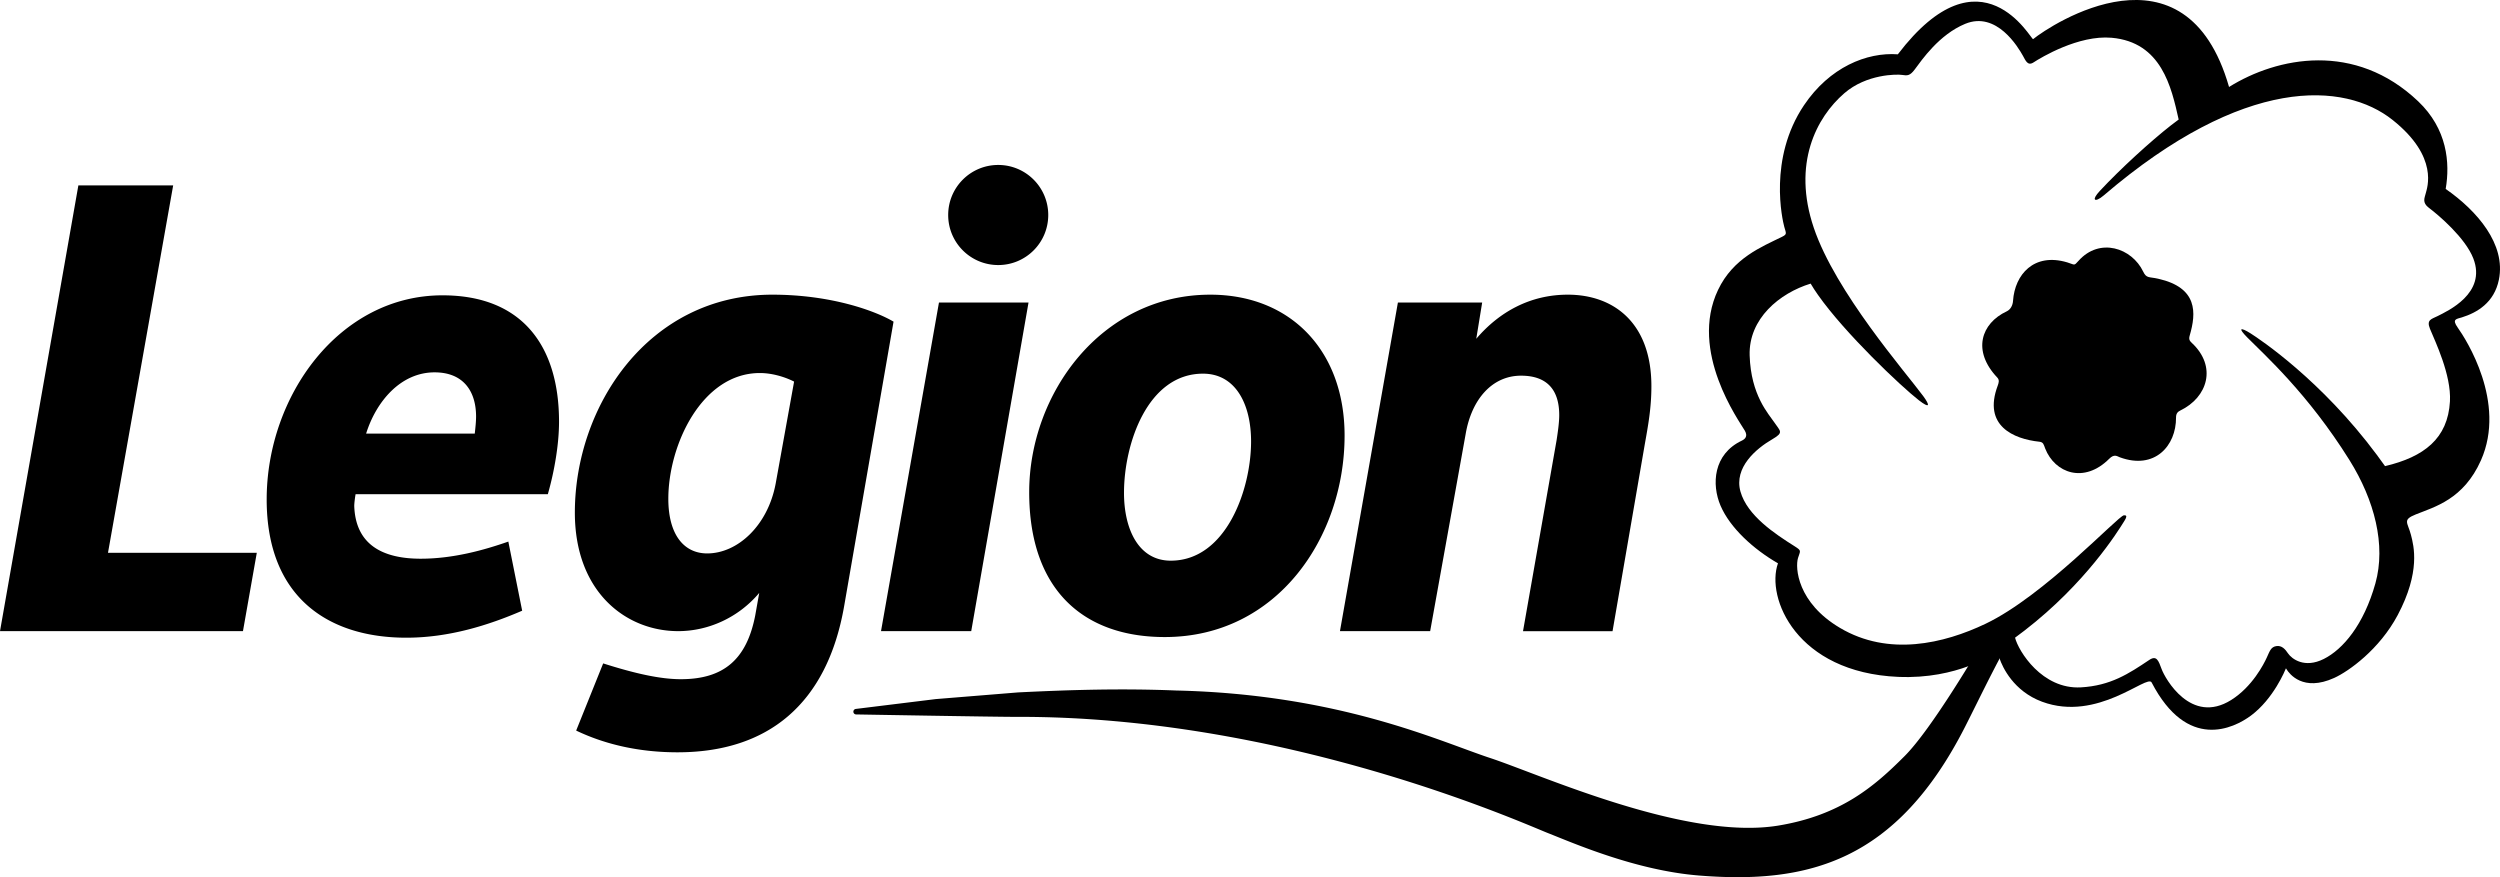
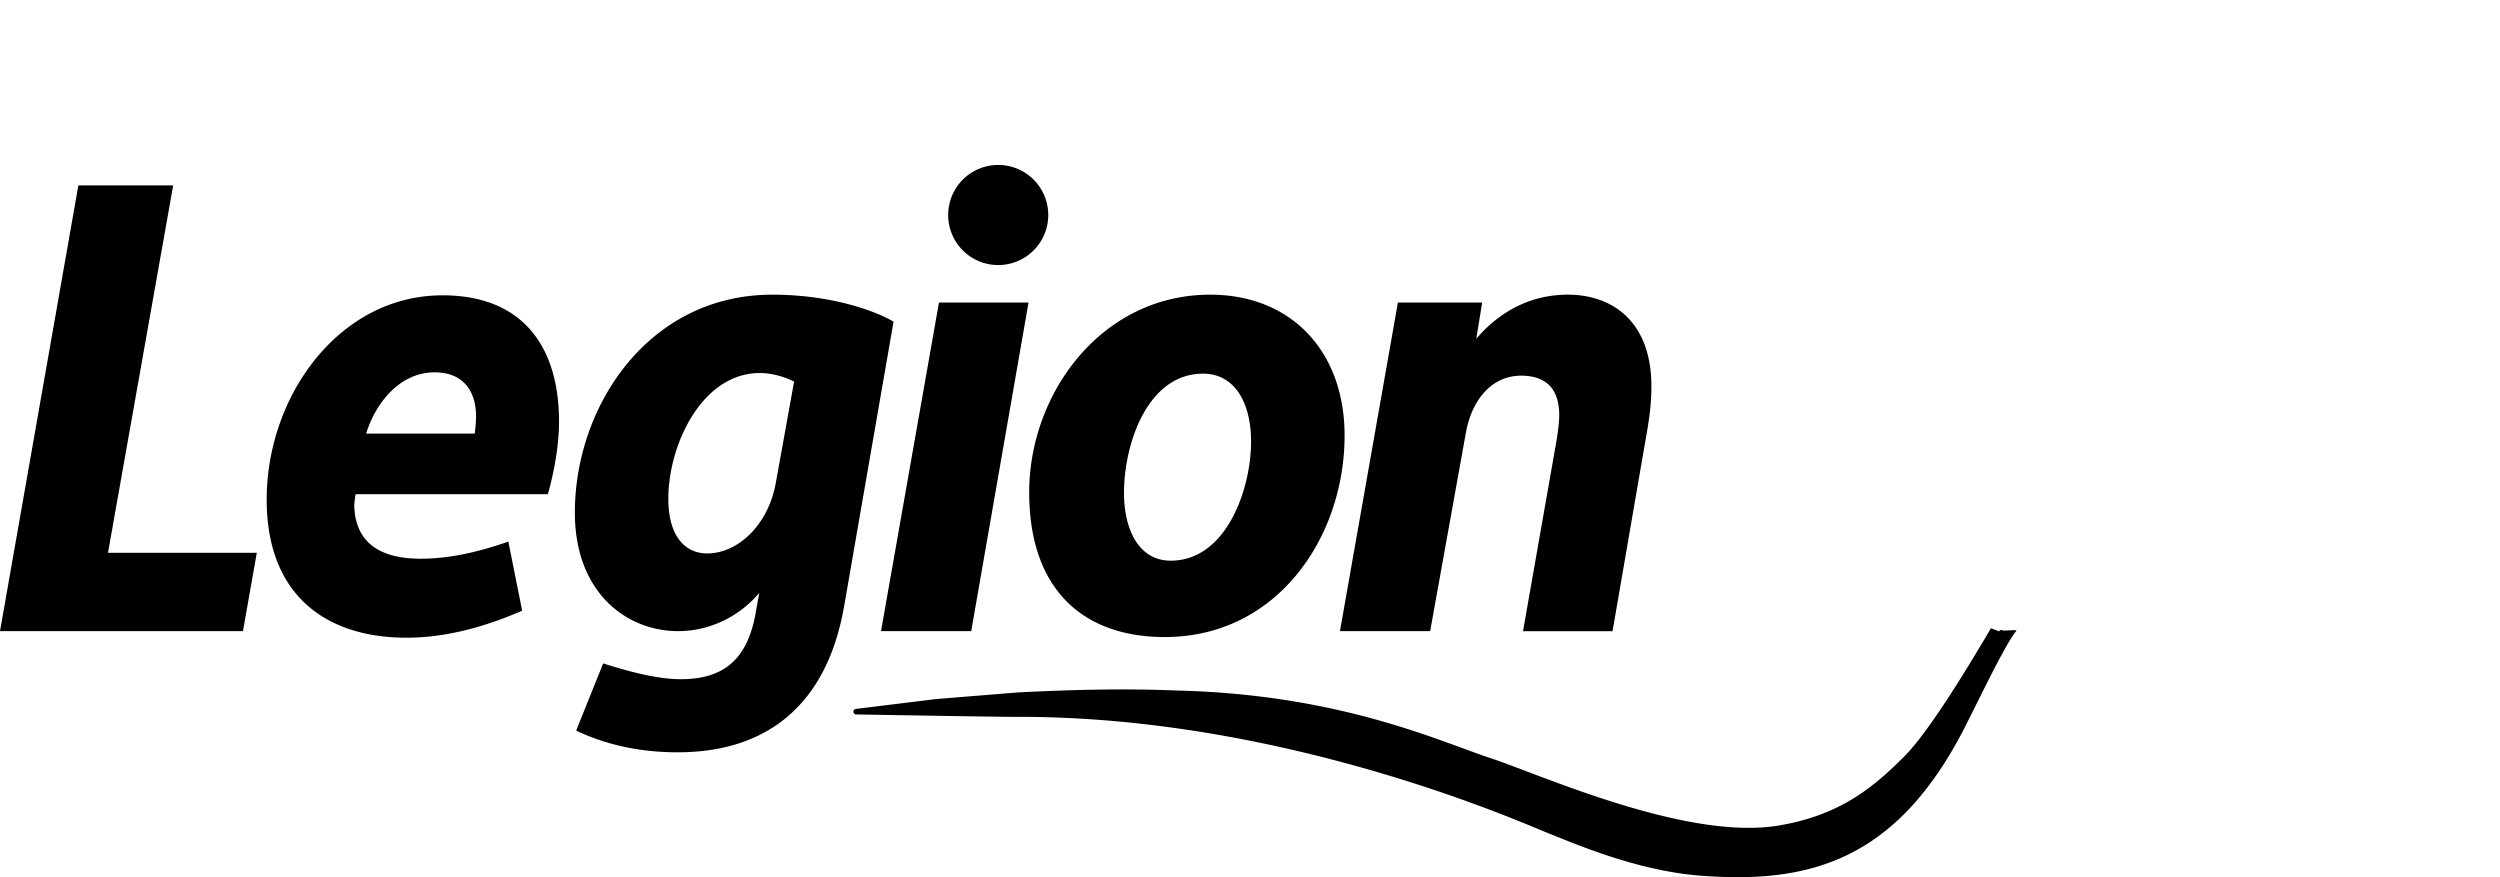
<svg xmlns="http://www.w3.org/2000/svg" id="Layer_2" data-name="Layer 2" viewBox="0 0 842.21 295.51">
  <defs>
    <style>.cls-1{fill:#000;fill-rule:evenodd;stroke-width:0}</style>
  </defs>
  <g id="Layer_1-2" data-name="Layer 1">
    <path d="M0 212.62 26.4 62.45h31.94L36.38 186.23h50.13l-4.66 26.39H0zm184.56-46.14c2.22-7.76 3.77-16.86 3.77-24.4 0-25.29-12.2-42.59-39.26-42.59-34.83 0-59.23 33.94-59.23 68.77 0 33.04 20.85 46.57 47.03 46.57 14.42 0 27.72-4.21 39.04-9.09l-4.66-23.29c-8.21 2.88-18.63 5.77-29.5 5.77-13.09 0-21.96-4.88-22.41-17.74 0-.9.22-2.67.45-4h64.77zm-38.15-41.04c9.75 0 13.97 6.44 13.97 14.87 0 1.77-.22 3.76-.44 5.76h-36.6c3.32-10.65 11.53-20.63 23.07-20.63zM260.2 99.27c-41.7 0-66.54 37.49-66.54 73.42 0 26.84 17.29 39.93 34.82 39.93 9.98 0 20.19-4.44 27.29-12.87l-1.34 7.55c-2.88 14.85-10.64 21.51-25.06 21.51-7.1 0-15.75-2-26.17-5.32l-9.1 22.63c10.2 4.88 21.74 7.32 34.16 7.32 30.39 0 50.35-16.2 56.12-49.25l16.64-95.83c-5.99-3.55-20.85-9.09-40.82-9.09zm1.11 63.66c-2.66 14.19-12.86 23.51-23.07 23.51-7.76 0-13.09-6.21-13.09-18.41 0-18.19 11.32-42.36 30.84-42.36 3.77 0 7.99 1.1 11.53 2.88l-6.21 34.38zm74.98-107.36c-9.32 0-16.86 7.54-16.86 16.86s7.54 16.86 16.86 16.86 16.85-7.55 16.85-16.86-7.54-16.86-16.85-16.86zm-19.97 46.36L296.8 212.62h30.39l19.3-110.69h-30.17zm91.39-2.66c-36.82 0-60.99 33.49-60.99 66.54s18.4 48.8 45.69 48.8c37.93 0 60.56-33.71 60.56-67.87 0-28.62-18.19-47.47-45.26-47.47zm-13.3 89.61c-10.88 0-15.75-10.65-15.75-22.84 0-16.64 7.98-40.16 26.61-40.16 11.09 0 16.2 10.43 16.2 22.85 0 16.2-8.43 40.15-27.06 40.15zm161.92-58.77c0 7.32-1.11 13.31-2.22 19.52l-10.87 63h-30.16l11.31-64.33c.44-2.88.89-5.99.89-8.43 0-8.43-3.99-13.31-12.87-13.31-9.76 0-16.63 7.99-18.63 19.52l-11.98 66.54h-30.39l19.52-110.69h28.39l-1.99 12.2c7.76-9.09 18.19-14.86 30.83-14.86 15.31 0 28.17 9.32 28.17 30.83zm123 82.37c-3.56 4.07-12.4 22.7-17.36 32.43-23.06 45.22-52.66 53.04-89.71 50.03-21.35-1.73-42.44-11.01-50.91-14.34-8.46-3.34-88.71-39.44-179.08-39.1-6.07.02-53.87-.82-53.87-.82a.92.92 0 0 1-.91-.94c0-.49.39-.88.87-.92l26.89-3.31 27.73-2.25c17.96-.89 35.11-1.38 53.29-.64 54.95 1.27 88.55 17.07 105.65 22.71 17.11 5.63 66.04 27.91 97.13 22.8 21.29-3.51 32.56-13.39 42.55-23.38 9.16-9.16 24.58-35.42 29.12-43.11l2.72 1.06a.93.93 0 0 1 1.27-.33c.38.22 4.72-.31 4.6.09z" class="cls-1" />
-     <path d="M829.37 106.92c5.09-1.59 10.9-4.93 12.47-12.72 2.42-11.95-7.38-23.21-17.93-30.55 1.52-8.81.53-20.22-9.29-29.54-21.24-20.16-47.38-14.97-63.69-4.81-14.61-50.98-60-20.99-66-16.12-.55.58-17.33-31.92-45.58 5.12-10.48-.77-23.01 4.36-31.61 17.15-12.11 18-7.25 38.75-6.65 40.96.61 2.2 1.03 2.48-.72 3.35-6.83 3.38-16.47 7.13-21.59 17.91-9.86 20.73 7.1 44.1 9.03 47.43 1.05 1.82.14 2.79-1.01 3.34-9.64 4.56-10.25 14.74-7.17 21.93 3.2 7.46 11.08 14.65 19.34 19.4-4.13 11.59 6.17 36.77 40.5 38.26 10.15.44 18.2-1.58 23.58-3.58 4.37-1.63 6.99-3.25 7.54-3.53 1.21-.63 2.23-1.75 2.87.42.04.15.1.32.17.53.97 2.82 4.65 10.95 14.31 14.53 18.75 6.95 35.42-9.39 36.91-6.49 12.04 23.2 27.65 15.44 33.39 11.21 7.73-5.71 11.65-15.47 11.86-15.98 0 0-.01 0 0-.01 0 0 0 .01.03.05.03.05.08.15.16.27.95 1.54 5.55 7.71 16.07 2.93 4.86-2.21 15.22-9.56 21.38-21.16 7.75-14.6 5.44-23.28 4.47-27.03-1.1-4.24-2.99-5.04 1.64-6.9 6.29-2.53 16.1-5.04 21.95-18.24 8.65-19.5-5.03-40.75-7.83-44.68-2.09-2.93-.38-2.89 1.4-3.45zm-62.58 110.75c-1.75.31-2.13 1.62-3.14 3.84-1.01 2.21-4.86 9.82-11.99 14.3-13.61 8.54-22.33-7.4-23.41-10.32-1.08-2.91-1.7-4.84-4.21-3.16-6.93 4.65-13.04 8.67-23.02 9.23-13.06.73-21.05-12.21-22.18-16.74 1.08-.79 2.14-1.58 3.18-2.39 20.66-15.95 31.51-33.5 33.51-36.72.44-.7 1.05-1.67.65-2-.13-.11-.35-.15-.69-.11-1.98.24-26.86 27.12-46.57 36.53-14.1 6.73-32.69 11.09-49.04 1.41-14.43-8.53-15.15-20.31-14.16-23.55.78-2.5 1.28-2.42-1.06-3.91-6.73-4.24-16.05-10.38-18.33-18.49-2.26-8.11 5.3-14.48 10.79-17.65 3.96-2.29 2.56-2.71.65-5.6-1.92-2.88-7.93-9.14-8.34-22.61-.38-12.4 10.11-20.99 20.55-24.19.7 1.2 1.53 2.48 2.47 3.81 9.04 12.87 27.96 30.82 34.01 35.51 1.87 1.44 2.77 1.85 2.98 1.59h.01c.24-.3-.43-1.5-1.55-3.02-5.96-8.07-29.56-35.07-36.86-56.67-7.31-21.59.84-37.18 10.27-45.34 7.51-6.51 17.73-6.45 19.47-6.18 1.75.27 2.64.34 4.26-1.84 2.4-3.22 8.22-11.74 17-15.37 10.61-4.38 17.87 7.95 19.43 10.72.93 1.65 1.6 3.56 3.59 2.28 2.56-1.67 15.18-9.28 26.29-8.31 16.83 1.47 20.17 16.64 22.61 27.55-.79.56-1.66 1.22-2.6 1.96-6.75 5.28-17.04 14.65-23.96 22.09-1.44 1.54-1.88 2.5-1.66 2.85.24.43 1.43 0 2.96-1.32 47.41-40.58 81.17-38.3 97.33-25.44 15.76 12.53 11.55 23.04 11.18 24.66-.38 1.61-1.34 3.16 1.06 4.96 3.24 2.42 12.3 10.12 14.97 17.08 4.5 11.72-8.7 17.67-12.02 19.36-2.07 1.06-3.86 1.19-2.6 4.3 1.7 4.15 7.23 15.52 6.73 24.44-.7 12.58-8.79 18.73-21.87 21.82-.9-1.28-1.81-2.53-2.73-3.76-18.78-25.27-39.52-39.03-42.58-40.97-1.63-1.03-2.89-1.61-3.08-1.31-.17.24.38 1.07 2.01 2.72 5.68 5.74 20.37 18.84 34.36 41.22 8.52 13.62 12.37 28.71 8.78 41.59-3.91 13.95-10.91 22.23-17.4 25.48s-10.76-.02-12.03-1.87c-.9-1.34-2.09-2.81-4.02-2.46z" class="cls-1" />
-     <path d="M734.44 138.33c-.75.35-1.38.97-1.37 2.33.06 9.55-7.2 17.71-18.92 13.4-.91-.34-1.87-1.24-3.59.49-8.43 8.45-18.3 4.88-21.58-3.48-.49-1.28-.57-2.12-1.95-2.26-8.74-.93-19.07-5.38-14.05-18.84.33-.9.7-1.91-.12-2.77-8.55-9.01-5.47-18.27 3.18-22.32 1.3-.61 2.03-2.05 2.12-3.55.6-8.8 6.99-16.3 18.26-12.94 2.61.78 2.18 1.31 3.8-.52 7.11-7.99 17.98-4.35 21.79 3.64 1.12 2.33 1.94 1.68 5.05 2.39 13.39 3.02 12.85 11.49 10.62 19.12-.4 1.35.02 1.84.7 2.49 8.55 7.97 5.38 18.34-3.94 22.82z" class="cls-1" />
  </g>
</svg>